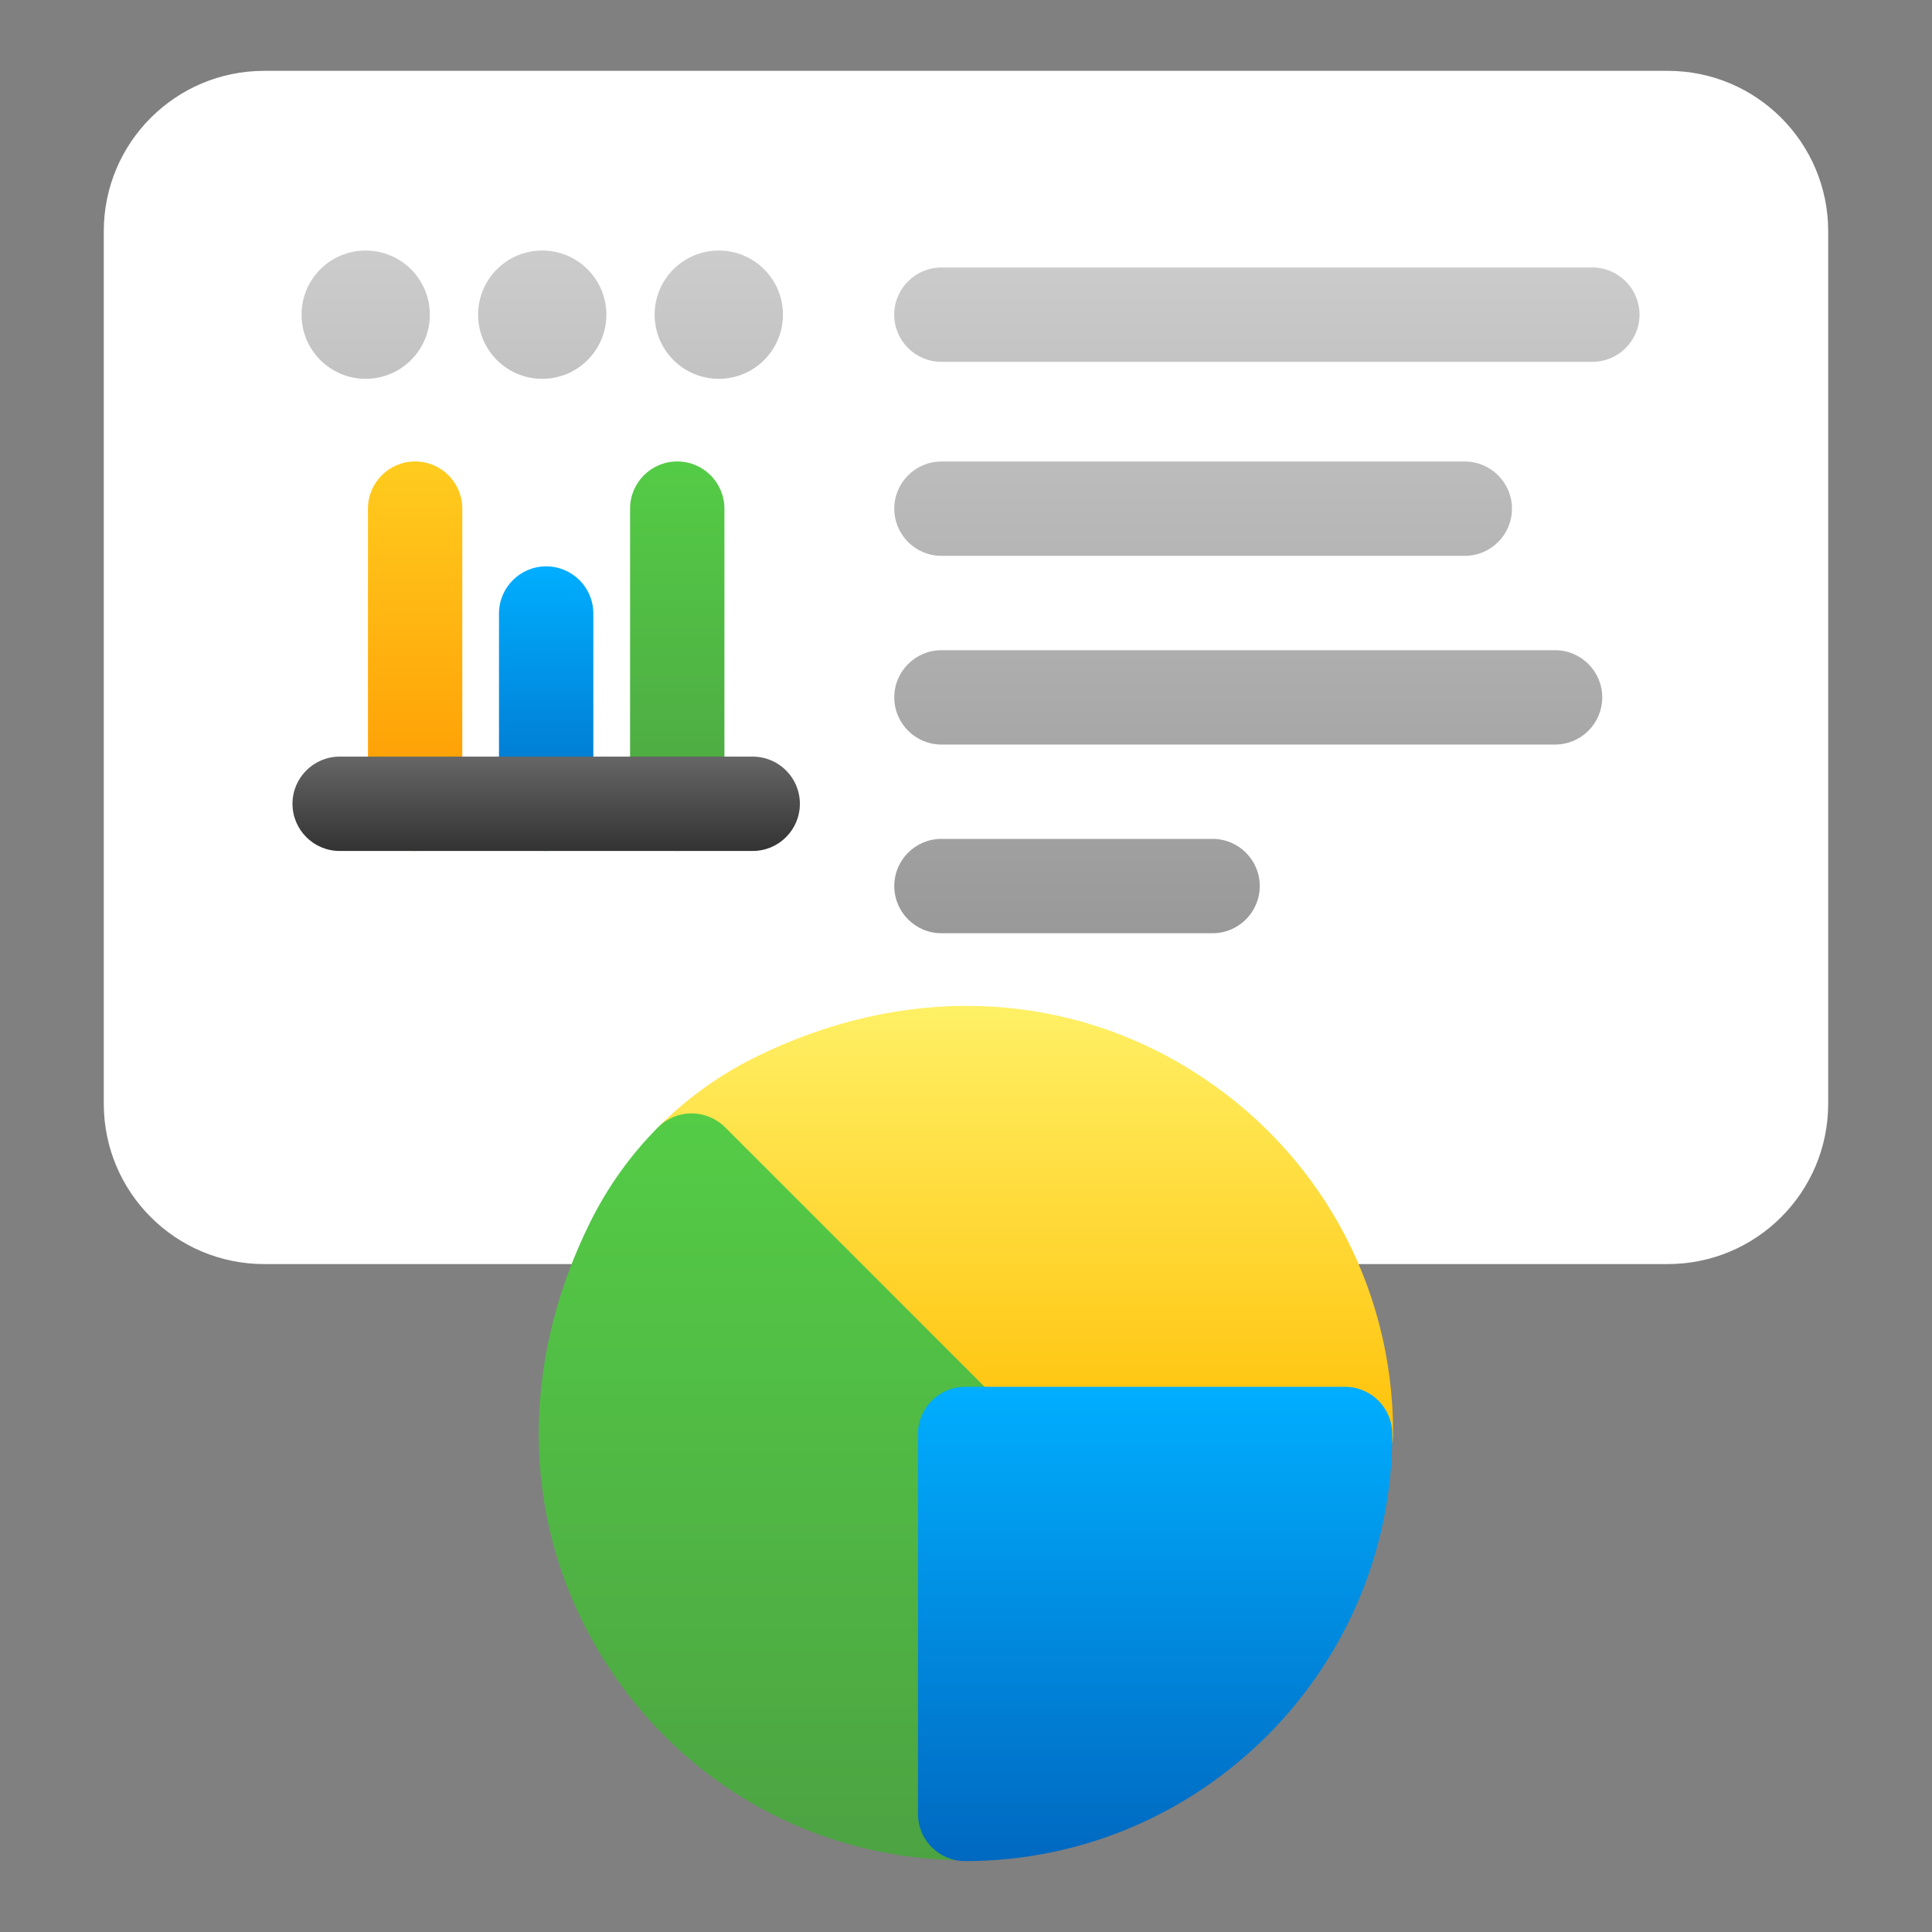
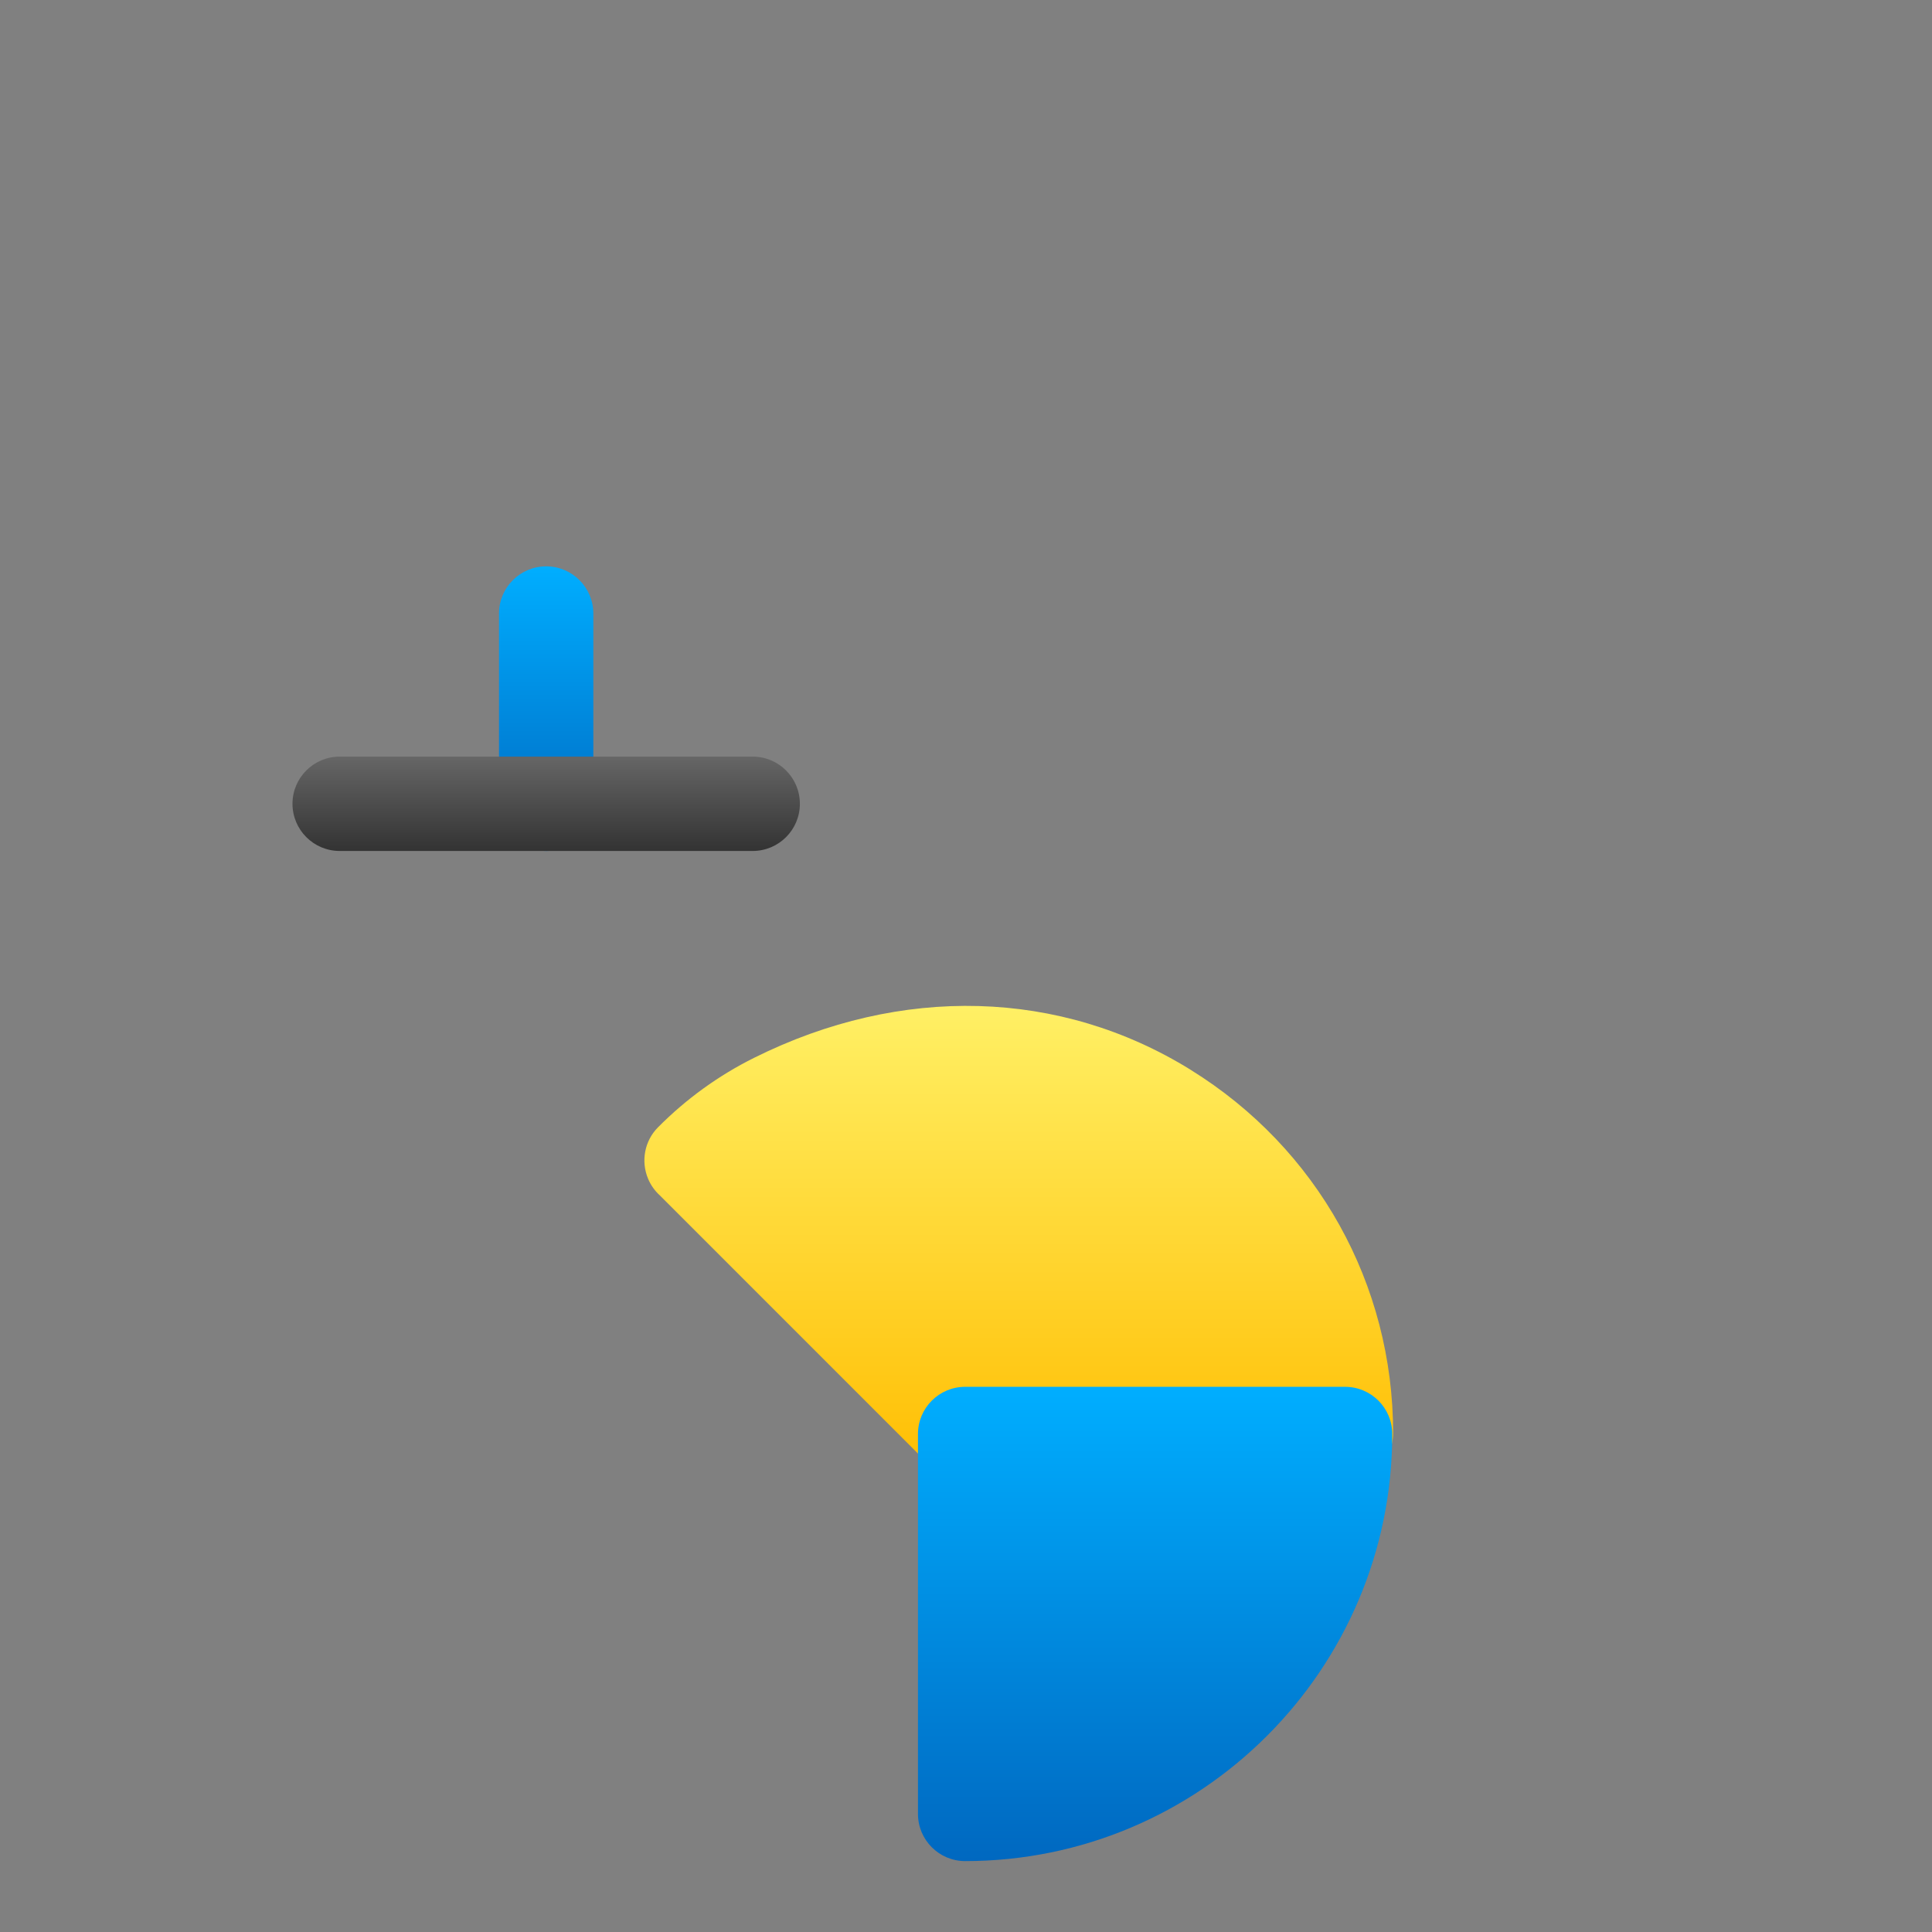
<svg xmlns="http://www.w3.org/2000/svg" width="64" height="64" viewBox="0 0 64 64" fill="none">
  <rect x="0" y="0" width="64" height="64" fill="#808080" stroke="none" />
-   <path d="M55.249 2.347H8.75C5.816 2.347 3.438 4.726 3.438 7.66V36.561C3.438 39.495 5.816 41.874 8.75 41.874H55.249C58.183 41.874 60.561 39.495 60.561 36.561V7.66C60.561 4.726 58.183 2.347 55.249 2.347Z" fill="url(#paint0_linear_137_243)" />
-   <path d="M22.435 28.189C21.573 28.189 20.872 27.489 20.872 26.626V16.849C20.872 15.986 21.573 15.286 22.435 15.286C23.297 15.286 23.997 15.986 23.997 16.849V26.626C23.997 27.489 23.297 28.189 22.435 28.189Z" fill="url(#paint1_linear_137_243)" />
-   <path d="M13.751 28.189C12.889 28.189 12.189 27.489 12.189 26.626V16.849C12.189 15.986 12.889 15.286 13.751 15.286C14.614 15.286 15.314 15.986 15.314 16.849V26.626C15.314 27.489 14.614 28.189 13.751 28.189Z" fill="url(#paint2_linear_137_243)" />
  <path d="M18.093 28.189C17.23 28.189 16.53 27.489 16.53 26.626V20.324C16.53 19.461 17.23 18.761 18.093 18.761C18.955 18.761 19.655 19.461 19.655 20.324V26.626C19.655 27.489 18.955 28.189 18.093 28.189Z" fill="url(#paint3_linear_137_243)" />
  <path d="M24.935 28.189H11.251C10.389 28.189 9.689 27.489 9.689 26.626C9.689 25.764 10.389 25.064 11.251 25.064H24.935C25.797 25.064 26.497 25.764 26.497 26.626C26.497 27.489 25.797 28.189 24.935 28.189Z" fill="url(#paint4_linear_137_243)" />
-   <path d="M14.239 10.424C14.239 11.598 13.287 12.549 12.114 12.549C10.94 12.549 9.989 11.598 9.989 10.424C9.989 9.25 10.94 8.299 12.114 8.299C13.287 8.299 14.239 9.25 14.239 10.424ZM17.962 8.299C16.789 8.299 15.838 9.25 15.838 10.424C15.838 11.598 16.789 12.549 17.962 12.549C19.136 12.549 20.087 11.598 20.087 10.424C20.087 9.25 19.136 8.299 17.962 8.299ZM23.811 8.299C22.637 8.299 21.686 9.25 21.686 10.424C21.686 11.598 22.637 12.549 23.811 12.549C24.985 12.549 25.936 11.598 25.936 10.424C25.936 9.25 24.985 8.299 23.811 8.299ZM54.311 10.424C54.311 9.561 53.611 8.861 52.749 8.861H31.185C30.323 8.861 29.622 9.561 29.622 10.424C29.622 11.286 30.323 11.986 31.185 11.986H52.749C53.611 11.986 54.311 11.286 54.311 10.424ZM50.086 16.85C50.086 15.988 49.386 15.288 48.524 15.288H31.186C30.324 15.288 29.624 15.988 29.624 16.85C29.624 17.713 30.324 18.413 31.186 18.413H48.524C49.386 18.413 50.086 17.713 50.086 16.85ZM53.076 23.101C53.076 22.239 52.376 21.539 51.514 21.539H31.186C30.324 21.539 29.624 22.239 29.624 23.101C29.624 23.964 30.324 24.664 31.186 24.664H51.514C52.376 24.664 53.076 23.964 53.076 23.101ZM41.731 29.351C41.731 28.489 41.031 27.789 40.169 27.789H31.186C30.324 27.789 29.624 28.489 29.624 29.351C29.624 30.214 30.324 30.914 31.186 30.914H40.169C41.031 30.914 41.731 30.214 41.731 29.351Z" fill="url(#paint5_linear_137_243)" />
  <path d="M39.443 35.439C35.123 32.763 29.854 32.616 24.988 35.038C23.804 35.626 22.73 36.404 21.796 37.345C21.352 37.792 21.225 38.464 21.468 39.046C21.558 39.263 21.694 39.451 21.861 39.602L30.796 48.538C31.098 48.903 31.543 49.105 32.001 49.105C32.153 49.105 32.305 49.083 32.455 49.038H44.586C45.449 49.038 46.149 48.337 46.149 47.475C46.149 42.54 43.641 38.04 39.441 35.439H39.443Z" fill="url(#paint6_linear_137_243)" />
-   <path d="M33.254 46.61L33.225 46.571C33.18 46.51 33.13 46.453 33.076 46.399L24.017 37.34C23.725 37.048 23.32 36.883 22.905 36.883C22.49 36.883 22.089 37.049 21.796 37.345C20.89 38.258 20.139 39.306 19.562 40.463C17.141 45.329 17.289 50.598 19.964 54.918C22.565 59.118 27.065 61.625 32 61.625C32.862 61.625 33.562 60.925 33.562 60.063V47.544C33.562 47.208 33.454 46.881 33.254 46.611V46.61Z" fill="url(#paint7_linear_137_243)" />
  <path d="M44.557 45.94H31.971C31.109 45.94 30.409 46.64 30.409 47.502V60.089C30.409 60.951 31.109 61.651 31.971 61.651C39.773 61.651 46.12 55.304 46.12 47.502C46.12 46.64 45.42 45.94 44.557 45.94Z" fill="url(#paint8_linear_137_243)" />
  <defs>
    <linearGradient id="paint0_linear_137_243" x1="32" y1="41.874" x2="32" y2="2.347" gradientUnits="userSpaceOnUse">
      <stop stop-color="white" />
      <stop offset="1" stop-color="white" />
    </linearGradient>
    <linearGradient id="paint1_linear_137_243" x1="22.435" y1="28.189" x2="22.435" y2="15.287" gradientUnits="userSpaceOnUse">
      <stop stop-color="#4CA342" />
      <stop offset="1" stop-color="#54CC46" />
    </linearGradient>
    <linearGradient id="paint2_linear_137_243" x1="13.751" y1="28.189" x2="13.751" y2="15.287" gradientUnits="userSpaceOnUse">
      <stop stop-color="#FF9500" />
      <stop offset="1" stop-color="#FFCC1E" />
    </linearGradient>
    <linearGradient id="paint3_linear_137_243" x1="18.093" y1="28.189" x2="18.093" y2="18.762" gradientUnits="userSpaceOnUse">
      <stop stop-color="#0068C0" />
      <stop offset="1" stop-color="#00AEFF" />
    </linearGradient>
    <linearGradient id="paint4_linear_137_243" x1="18.093" y1="28.189" x2="18.093" y2="25.064" gradientUnits="userSpaceOnUse">
      <stop stop-color="#333333" />
      <stop offset="1" stop-color="#666666" />
    </linearGradient>
    <linearGradient id="paint5_linear_137_243" x1="32.15" y1="30.914" x2="32.15" y2="8.299" gradientUnits="userSpaceOnUse">
      <stop stop-color="#999999" />
      <stop offset="1" stop-color="#CCCCCC" />
    </linearGradient>
    <linearGradient id="paint6_linear_137_243" x1="33.748" y1="49.105" x2="33.748" y2="33.321" gradientUnits="userSpaceOnUse">
      <stop stop-color="#FFBD00" />
      <stop offset="1" stop-color="#FFF065" />
    </linearGradient>
    <linearGradient id="paint7_linear_137_243" x1="25.705" y1="61.624" x2="25.705" y2="36.883" gradientUnits="userSpaceOnUse">
      <stop stop-color="#4CA342" />
      <stop offset="1" stop-color="#54CC46" />
    </linearGradient>
    <linearGradient id="paint8_linear_137_243" x1="38.265" y1="61.652" x2="38.265" y2="45.94" gradientUnits="userSpaceOnUse">
      <stop stop-color="#0068C0" />
      <stop offset="1" stop-color="#00AEFF" />
    </linearGradient>
  </defs>
</svg>